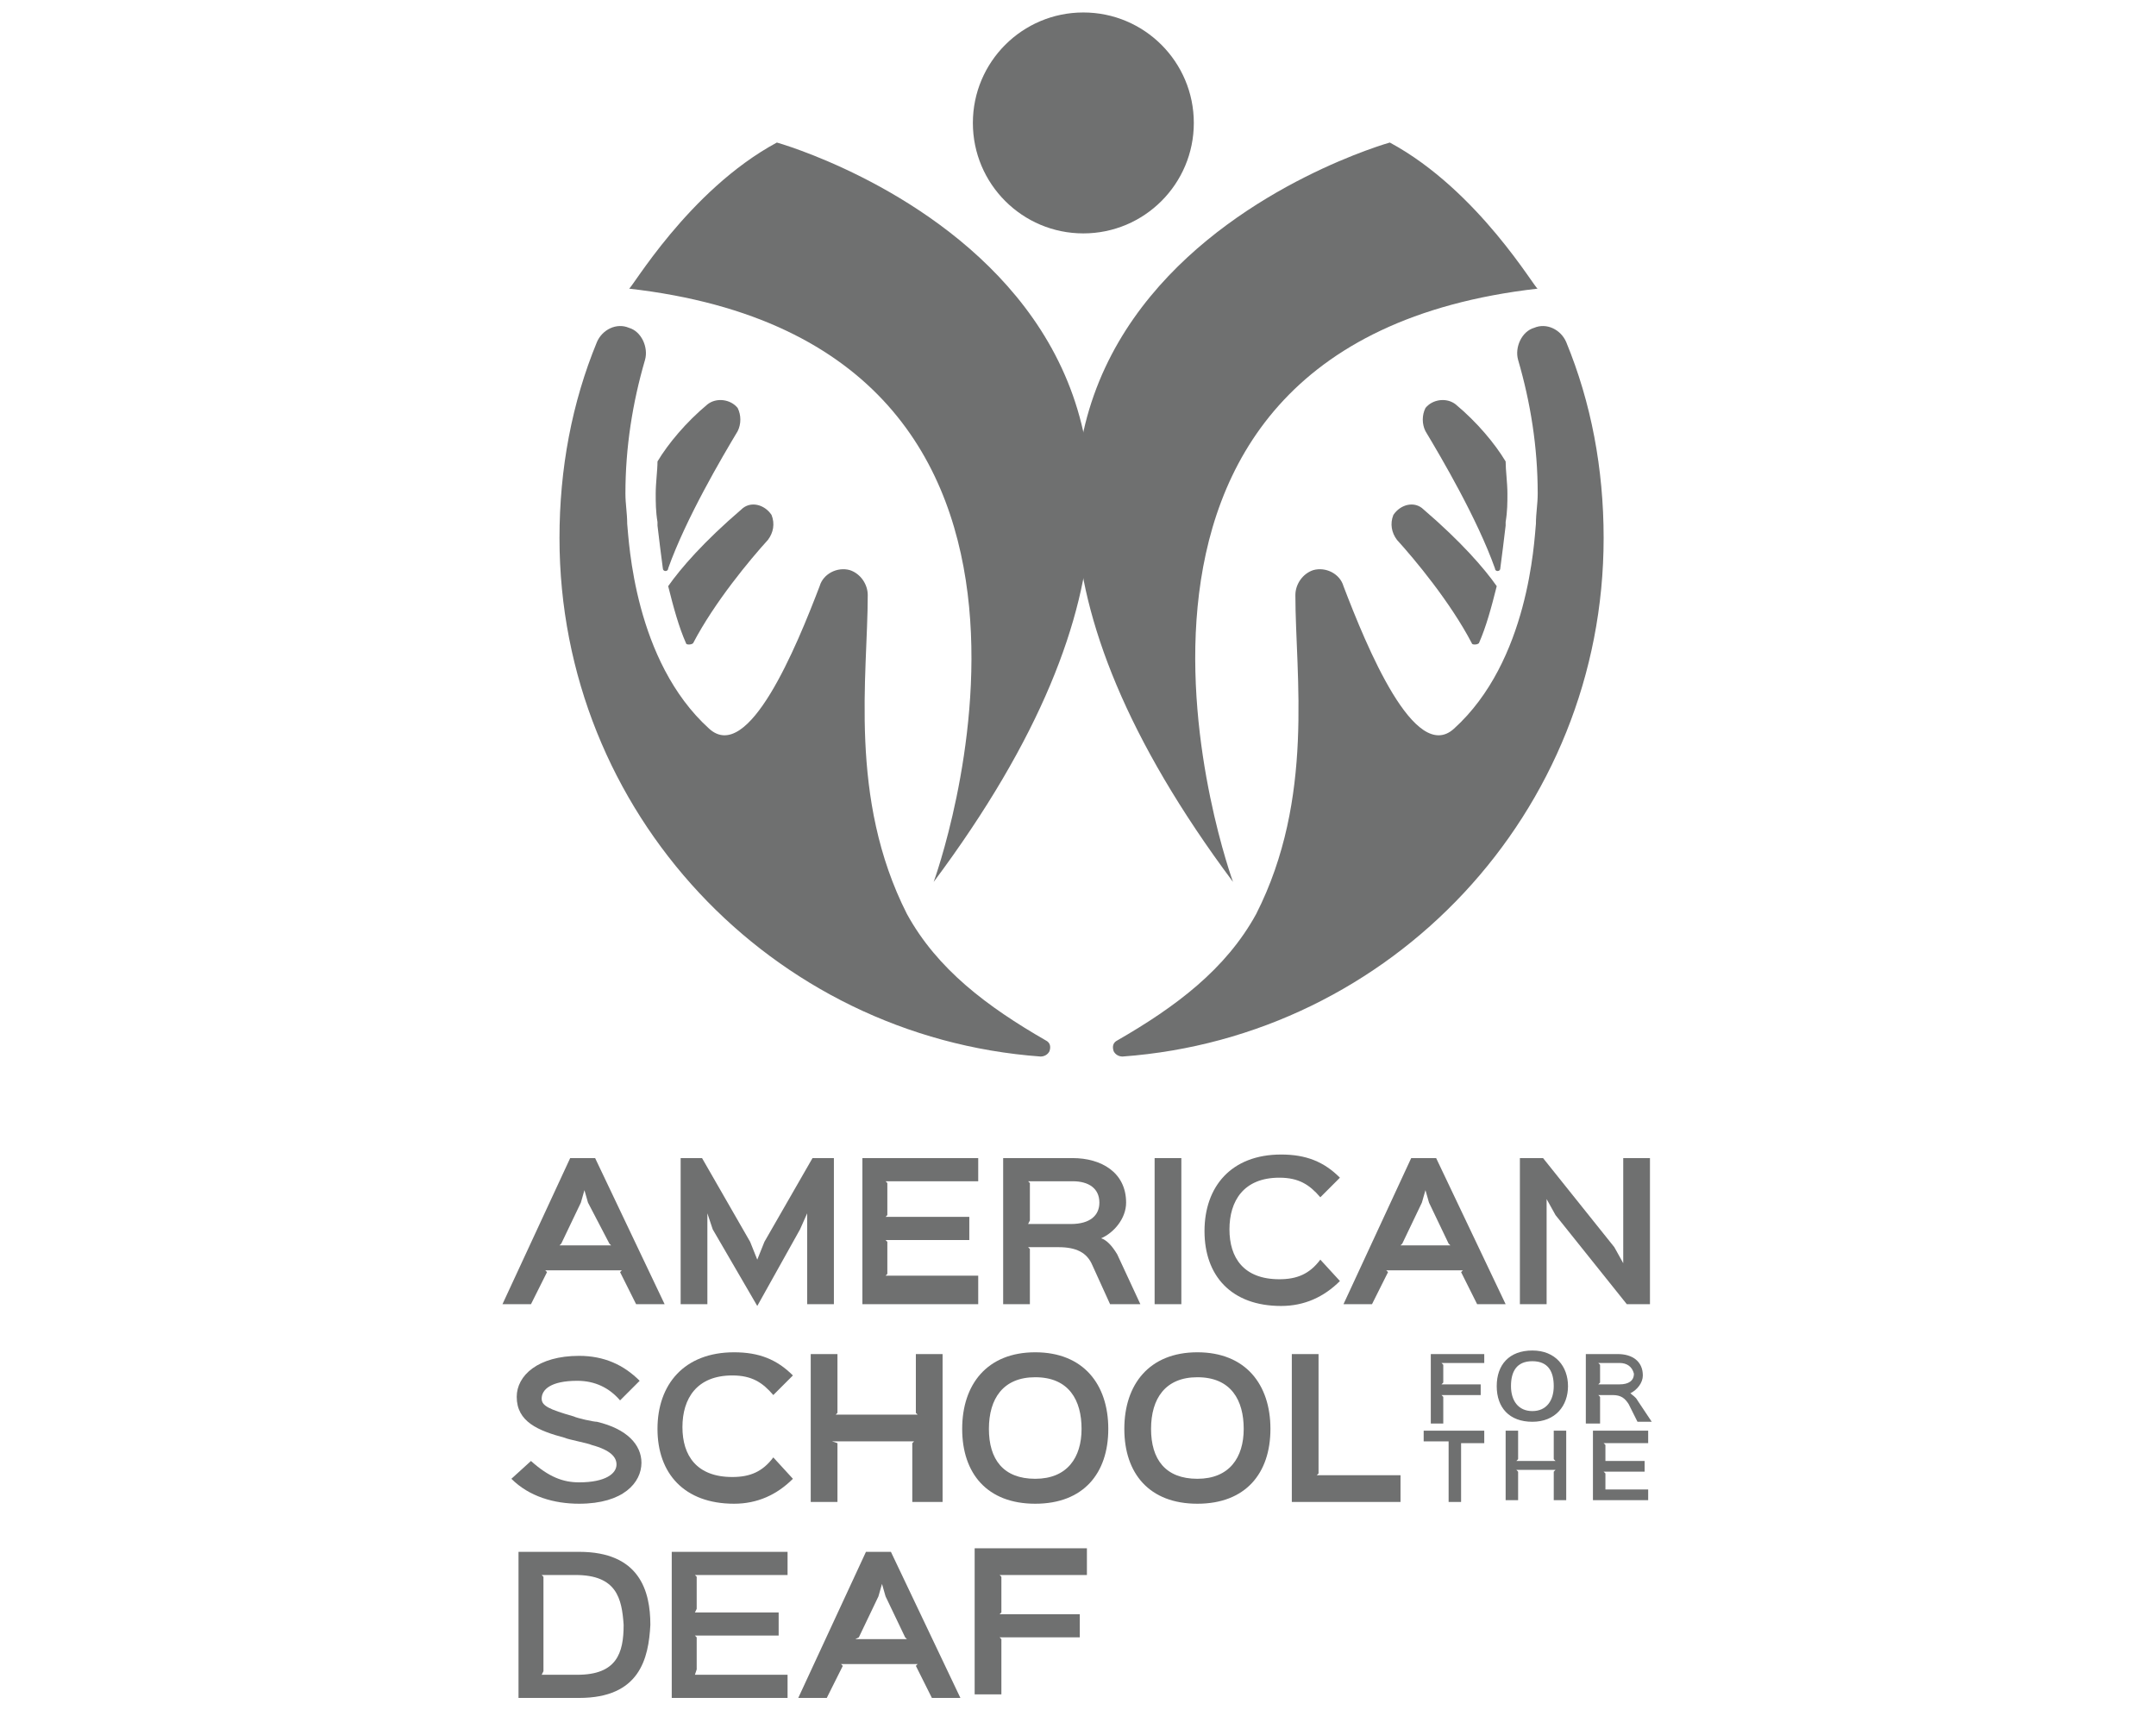
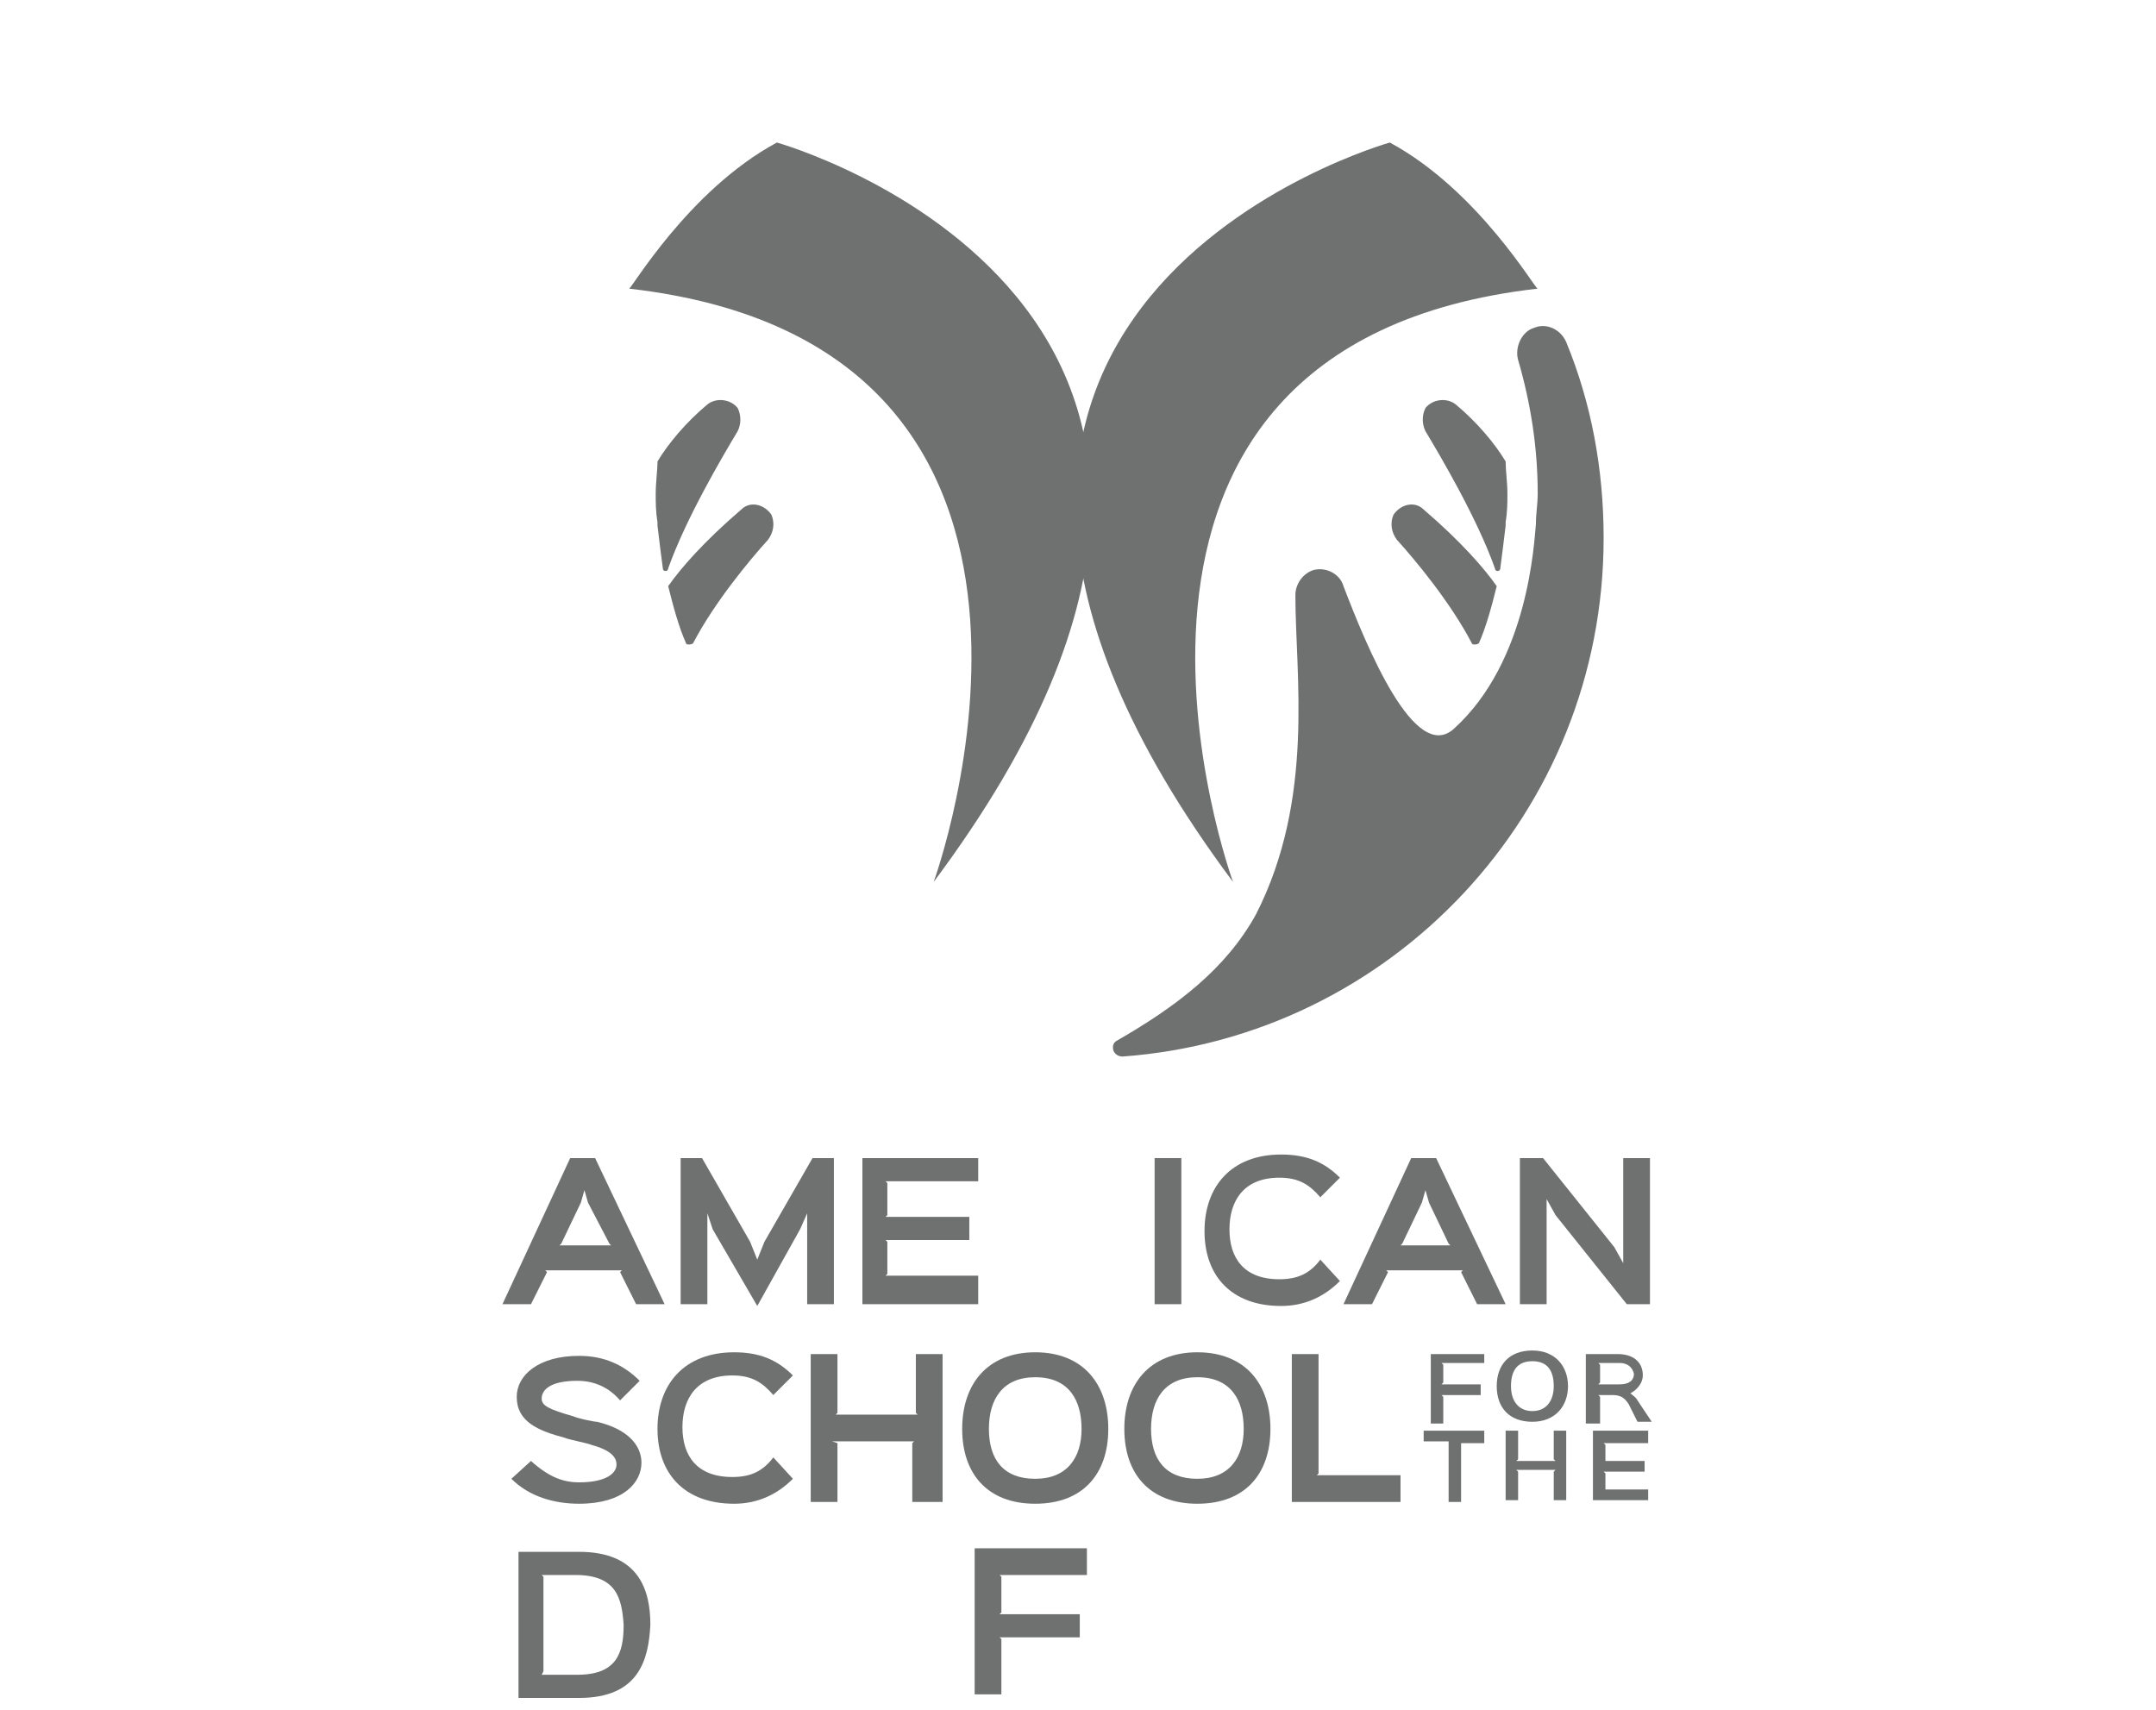
<svg xmlns="http://www.w3.org/2000/svg" version="1.1" id="Layer_1" x="0px" y="0px" viewBox="0 0 121 96" style="enable-background:new 0 0 121 96;" xml:space="preserve">
  <style type="text/css">
	.st0{fill:#6F7070;}
</style>
  <g>
    <g>
      <g>
        <path class="st0" d="M43.6,8c0,0,32.9,9.2,8.8,41.5c0,0,11-30.1-17.1-33.3C35.4,16.3,38.6,10.7,43.6,8L43.6,8z" />
        <path class="st0" d="M78,8c0,0-32.9,9.2-8.8,41.5c0,0-11-30.1,17.1-33.3C86.2,16.3,83,10.7,78,8L78,8z" />
      </g>
-       <circle class="st0" cx="60.8" cy="6.9" r="6.2" />
      <g>
        <g>
          <path class="st0" d="M38.9,36.1c1.2-2.3,3.2-4.7,4.2-5.8c0.3-0.4,0.4-0.9,0.2-1.4c-0.4-0.6-1.2-0.8-1.7-0.3      c-2.1,1.8-3.4,3.3-4.1,4.3c0.3,1.2,0.6,2.3,1,3.2C38.5,36.2,38.8,36.2,38.9,36.1L38.9,36.1z" />
          <path class="st0" d="M36.8,27.7c0,0.5,0,1,0.1,1.6c0,0.1,0,0.1,0,0.2c0.1,0.9,0.2,1.6,0.3,2.4c0,0.2,0.3,0.2,0.3,0      c1-2.8,3-6.2,3.9-7.7c0.2-0.4,0.2-0.9,0-1.3c-0.4-0.5-1.2-0.6-1.7-0.2c-1.2,1-2.2,2.2-2.8,3.2C36.9,26.4,36.8,27.1,36.8,27.7      L36.8,27.7z" />
-           <path class="st0" d="M58.7,58.4c-3.3-1.9-6.1-4-7.8-7.1c-3.3-6.5-2.2-13.4-2.2-17.9c0-0.6-0.4-1.2-1-1.4      c-0.7-0.2-1.5,0.2-1.7,0.9c-1.3,3.4-4,10-6.2,8c-4.2-3.8-4.5-10.5-4.6-11.5c0-0.6-0.1-1.1-0.1-1.7c0-2.6,0.4-5.1,1.1-7.5      c0.2-0.7-0.2-1.6-0.9-1.8c-0.7-0.3-1.5,0.1-1.8,0.8c-1.4,3.4-2.1,7.1-2.1,11c0,15.4,11.9,28,27,29.1c0.2,0,0.4-0.1,0.5-0.3      C59,58.7,58.9,58.5,58.7,58.4L58.7,58.4z" />
        </g>
        <g>
          <path class="st0" d="M82.6,36.1c-1.2-2.3-3.2-4.7-4.2-5.8c-0.3-0.4-0.4-0.9-0.2-1.4c0.4-0.6,1.2-0.8,1.7-0.3      c2.1,1.8,3.4,3.3,4.1,4.3c-0.3,1.2-0.6,2.3-1,3.2C82.9,36.2,82.6,36.2,82.6,36.1L82.6,36.1z" />
          <path class="st0" d="M84.6,27.7c0,0.5,0,1-0.1,1.6c0,0.1,0,0.1,0,0.2c-0.1,0.9-0.2,1.6-0.3,2.4c0,0.2-0.3,0.2-0.3,0      c-1-2.8-3-6.2-3.9-7.7c-0.2-0.4-0.2-0.9,0-1.3c0.4-0.5,1.2-0.6,1.7-0.2c1.2,1,2.2,2.2,2.8,3.2C84.5,26.4,84.6,27.1,84.6,27.7      L84.6,27.7z" />
          <path class="st0" d="M62.7,58.4c3.3-1.9,6.1-4,7.8-7.1c3.3-6.5,2.2-13.4,2.2-17.9c0-0.6,0.4-1.2,1-1.4c0.7-0.2,1.5,0.2,1.7,0.9      c1.3,3.4,4,10,6.2,8c4.2-3.8,4.5-10.5,4.6-11.5c0-0.6,0.1-1.1,0.1-1.7c0-2.6-0.4-5.1-1.1-7.5c-0.2-0.7,0.2-1.6,0.9-1.8      c0.7-0.3,1.5,0.1,1.8,0.8c1.4,3.4,2.1,7.1,2.1,11c0,15.4-11.9,28-27,29.1c-0.2,0-0.4-0.1-0.5-0.3C62.4,58.7,62.5,58.5,62.7,58.4      L62.7,58.4z" />
        </g>
      </g>
    </g>
    <g>
      <g>
        <path class="st0" d="M37.3,73.2h-1.6l-0.9-1.8l0.1-0.1h-4.3l0.1,0.1l-0.9,1.8h-1.6l3.8-8.2h1.4L37.3,73.2L37.3,73.2z M34.3,69.9     l-0.1-0.1L33,67.5l-0.2-0.7h0l-0.2,0.7l-1.1,2.3l-0.1,0.1H34.3L34.3,69.9z" />
        <path class="st0" d="M46.8,73.2h-1.5v-5.1h0L44.9,69l-2.4,4.3h0L40,69l-0.3-0.9h0v5.1h-1.5V65h1.2l2.7,4.7l0.4,1h0l0.4-1l2.7-4.7     h1.2L46.8,73.2L46.8,73.2z" />
        <path class="st0" d="M54.9,73.2h-6.5V65h6.5v1.3h-5.2l0.1,0.1v1.8l-0.1,0.1h4.7v1.3h-4.7l0.1,0.1v1.8l-0.1,0.1h5.2V73.2     L54.9,73.2z" />
-         <path class="st0" d="M64,73.2h-1.7L61.3,71c-0.3-0.7-0.9-1-1.9-1h-1.7l0.1,0.1v3.1h-1.5V65h3.9c1.6,0,3,0.8,3,2.5     c0,0.9-0.7,1.7-1.4,2v0c0.3,0.1,0.6,0.4,0.9,0.9L64,73.2L64,73.2z M60.2,66.3h-2.5l0.1,0.1v2.1l-0.1,0.2h2.4     c1.1,0,1.6-0.5,1.6-1.2C61.7,66.7,61.1,66.3,60.2,66.3L60.2,66.3z" />
        <path class="st0" d="M66.3,73.2h-1.5V65h1.5V73.2L66.3,73.2z" />
        <path class="st0" d="M75.2,71.9c-0.9,0.9-2,1.4-3.3,1.4c-2.8,0-4.3-1.7-4.3-4.2s1.5-4.3,4.3-4.3c1.4,0,2.4,0.4,3.3,1.3l-1.1,1.1     c-0.6-0.7-1.2-1.1-2.3-1.1c-2,0-2.8,1.3-2.8,2.9s0.8,2.8,2.8,2.8c1,0,1.7-0.3,2.3-1.1L75.2,71.9L75.2,71.9z" />
        <path class="st0" d="M84.5,73.2h-1.6L82,71.4l0.1-0.1h-4.3l0.1,0.1l-0.9,1.8h-1.6l3.8-8.2h1.4L84.5,73.2L84.5,73.2z M81.4,69.9     l-0.1-0.1l-1.1-2.3L80,66.8h0l-0.2,0.7l-1.1,2.3l-0.1,0.1H81.4z" />
        <path class="st0" d="M92.6,73.2h-1.3l-4-5l-0.5-0.9h0v5.9h-1.5V65h1.3l4,5l0.5,0.9h0V65h1.5V73.2L92.6,73.2z" />
        <path class="st0" d="M32.5,84.4c-1.4,0-2.8-0.4-3.8-1.4l1.1-1c1,0.9,1.8,1.2,2.7,1.2c1.5,0,2.1-0.5,2.1-1c0-0.4-0.3-0.8-1.4-1.1     c-0.2-0.1-1.3-0.3-1.5-0.4c-1.5-0.4-2.7-0.9-2.7-2.3c0-1.2,1.2-2.3,3.5-2.3c1.4,0,2.5,0.5,3.4,1.4l-1.1,1.1     c-0.6-0.7-1.4-1.1-2.4-1.1c-1.5,0-2,0.5-2,1c0,0.4,0.4,0.6,1.8,1c0.2,0.1,1.1,0.3,1.3,0.3c1.7,0.4,2.5,1.3,2.5,2.3     C36,83.2,35,84.4,32.5,84.4L32.5,84.4z" />
        <path class="st0" d="M44.5,83c-0.9,0.9-2,1.4-3.3,1.4c-2.8,0-4.3-1.7-4.3-4.2c0-2.5,1.5-4.3,4.3-4.3c1.4,0,2.4,0.4,3.3,1.3     l-1.1,1.1c-0.6-0.7-1.2-1.1-2.3-1.1c-2,0-2.8,1.3-2.8,2.9s0.8,2.8,2.8,2.8c1,0,1.7-0.3,2.3-1.1L44.5,83L44.5,83z" />
        <path class="st0" d="M52.7,84.3h-1.5V81l0.1-0.1h-4.6L47,81v3.3h-1.5V76H47v3.3l-0.1,0.1h4.6l-0.1-0.1V76h1.5V84.3L52.7,84.3z" />
        <path class="st0" d="M58.1,84.4c-2.7,0-4.1-1.7-4.1-4.2s1.4-4.3,4.1-4.3s4.1,1.8,4.1,4.3S60.8,84.4,58.1,84.4z M58.1,77.3     c-1.8,0-2.6,1.2-2.6,2.9s0.8,2.8,2.6,2.8c1.8,0,2.6-1.2,2.6-2.8S60,77.3,58.1,77.3z" />
        <path class="st0" d="M67.2,84.4c-2.7,0-4.1-1.7-4.1-4.2s1.4-4.3,4.1-4.3c2.7,0,4.1,1.8,4.1,4.3S69.9,84.4,67.2,84.4z M67.2,77.3     c-1.8,0-2.6,1.2-2.6,2.9s0.8,2.8,2.6,2.8s2.6-1.2,2.6-2.8S69.1,77.3,67.2,77.3z" />
        <path class="st0" d="M78.6,84.3h-6.1V76h1.5v6.7l-0.1,0.1h4.7V84.3z" />
        <path class="st0" d="M32.5,95.3h-3.4v-8.2h3.4c3.4,0,4,2.2,4,4.1C36.4,93.1,35.9,95.3,32.5,95.3z M32.3,88.4h-1.9l0.1,0.1v5.3     L30.4,94h2c2.2,0,2.6-1.2,2.6-2.8C34.9,89.7,34.6,88.4,32.3,88.4L32.3,88.4z" />
-         <path class="st0" d="M44.2,95.3h-6.5v-8.2h6.5v1.3H39l0.1,0.1v1.8L39,90.5h4.7v1.3H39l0.1,0.1v1.8L39,94h5.2V95.3L44.2,95.3z" />
-         <path class="st0" d="M53.9,95.3h-1.6l-0.9-1.8l0.1-0.1h-4.3l0.1,0.1l-0.9,1.8h-1.6l3.8-8.2h1.4L53.9,95.3L53.9,95.3z M50.9,92     l-0.1-0.1l-1.1-2.3l-0.2-0.7h0l-0.2,0.7l-1.1,2.3L48,92H50.9L50.9,92z" />
        <path class="st0" d="M61.1,88.4h-5l0.1,0.1v2l-0.1,0.1h4.5v1.3h-4.5l0.1,0.1v3.1h-1.5v-8.2h6.3V88.4L61.1,88.4z" />
      </g>
      <g>
        <path class="st0" d="M83.3,76.5h-2.4l0.1,0.1v1l-0.1,0.1h2.2v0.6h-2.2l0.1,0.1v1.5h-0.7v-3.9h3L83.3,76.5L83.3,76.5z" />
        <path class="st0" d="M86,79.8c-1.3,0-2-0.8-2-2c0-1.2,0.7-2,2-2c1.3,0,2,0.9,2,2S87.3,79.8,86,79.8z M86,76.4     c-0.9,0-1.2,0.6-1.2,1.4s0.4,1.4,1.2,1.4s1.2-0.6,1.2-1.4S86.9,76.4,86,76.4z" />
        <path class="st0" d="M92.7,79.8h-0.8l-0.5-1c-0.2-0.3-0.4-0.5-0.9-0.5h-0.8l0.1,0.1v1.5H89v-3.9h1.8c0.8,0,1.4,0.4,1.4,1.2     c0,0.4-0.3,0.8-0.7,1v0c0.1,0.1,0.3,0.2,0.4,0.4L92.7,79.8L92.7,79.8z M90.9,76.5h-1.2l0.1,0.1v1l-0.1,0.1h1.2     c0.5,0,0.8-0.2,0.8-0.6C91.6,76.7,91.3,76.5,90.9,76.5L90.9,76.5z" />
        <path class="st0" d="M83.3,81H82l0,0.1v3.2h-0.7V81l0-0.1h-1.4v-0.6h3.4L83.3,81L83.3,81z" />
        <path class="st0" d="M87.9,84.2h-0.7v-1.6l0.1-0.1h-2.2l0.1,0.1v1.6h-0.7v-3.9h0.7v1.6L85.1,82h2.2l-0.1-0.1v-1.6h0.7V84.2z" />
        <path class="st0" d="M92.5,84.2h-3.1v-3.9h3.1V81H90l0.1,0.1v0.9L90,82h2.3v0.6H90l0.1,0.1v0.9L90,83.6h2.5V84.2L92.5,84.2z" />
      </g>
    </g>
  </g>
</svg>